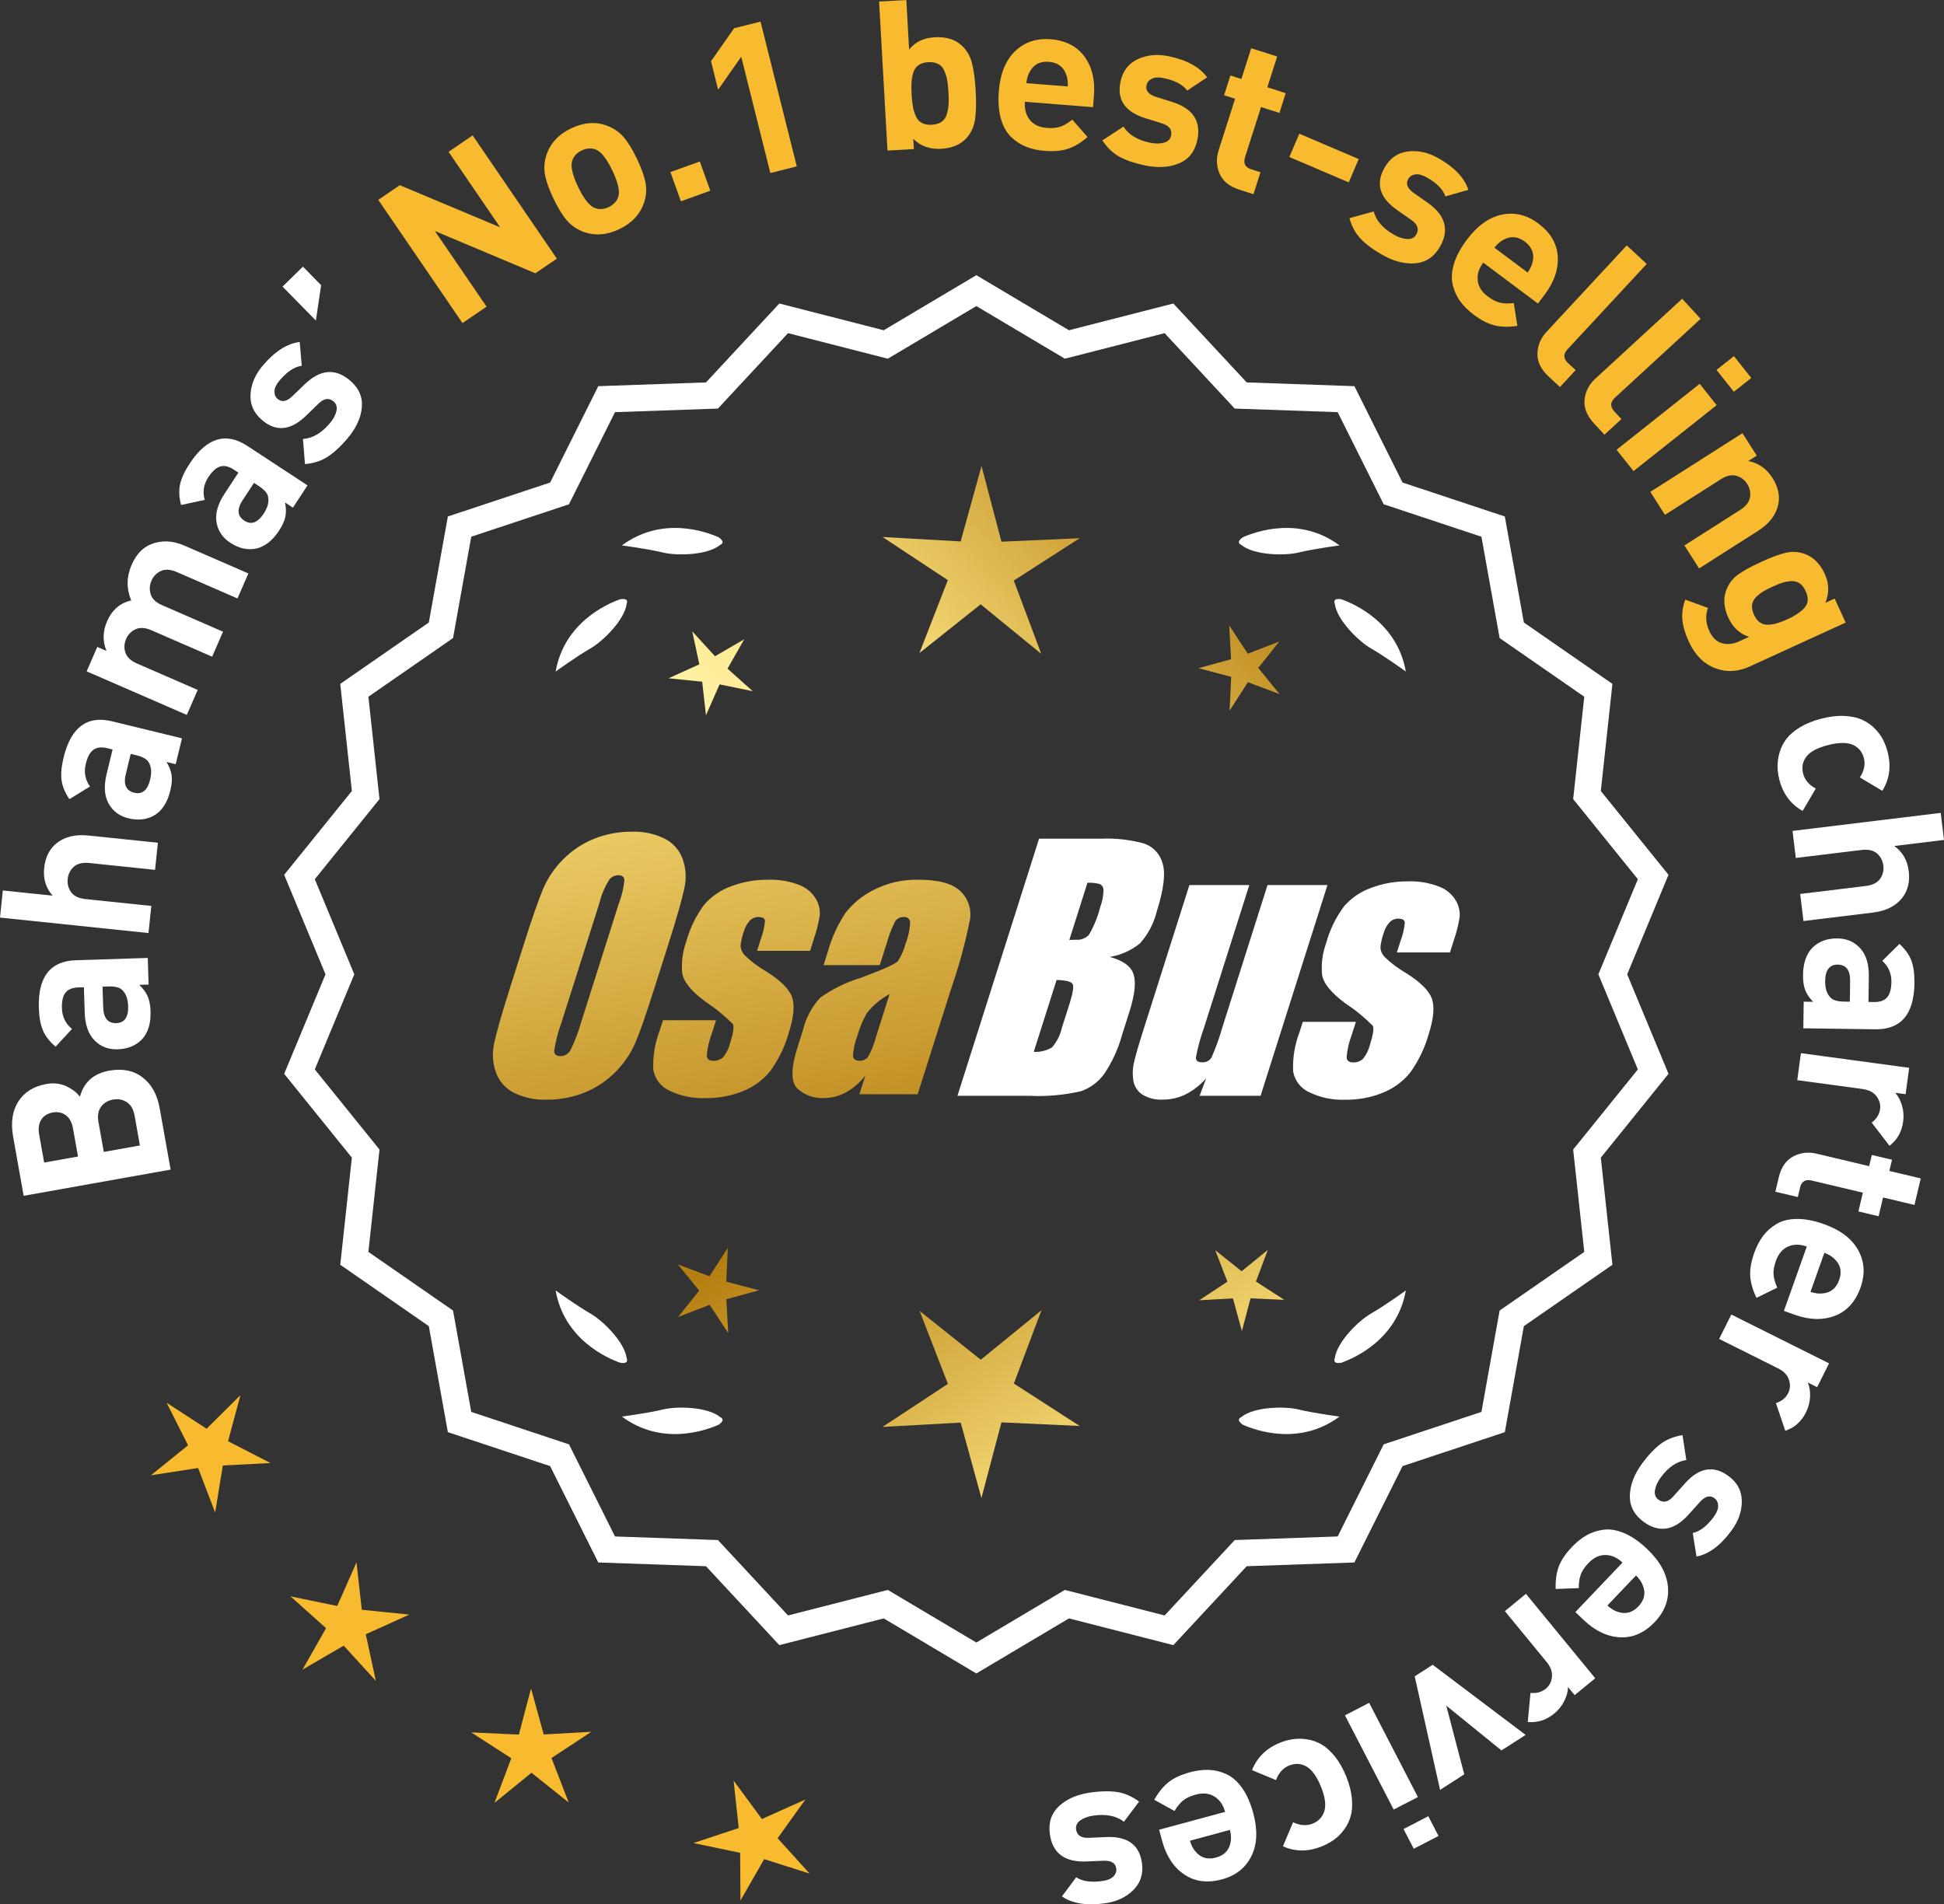
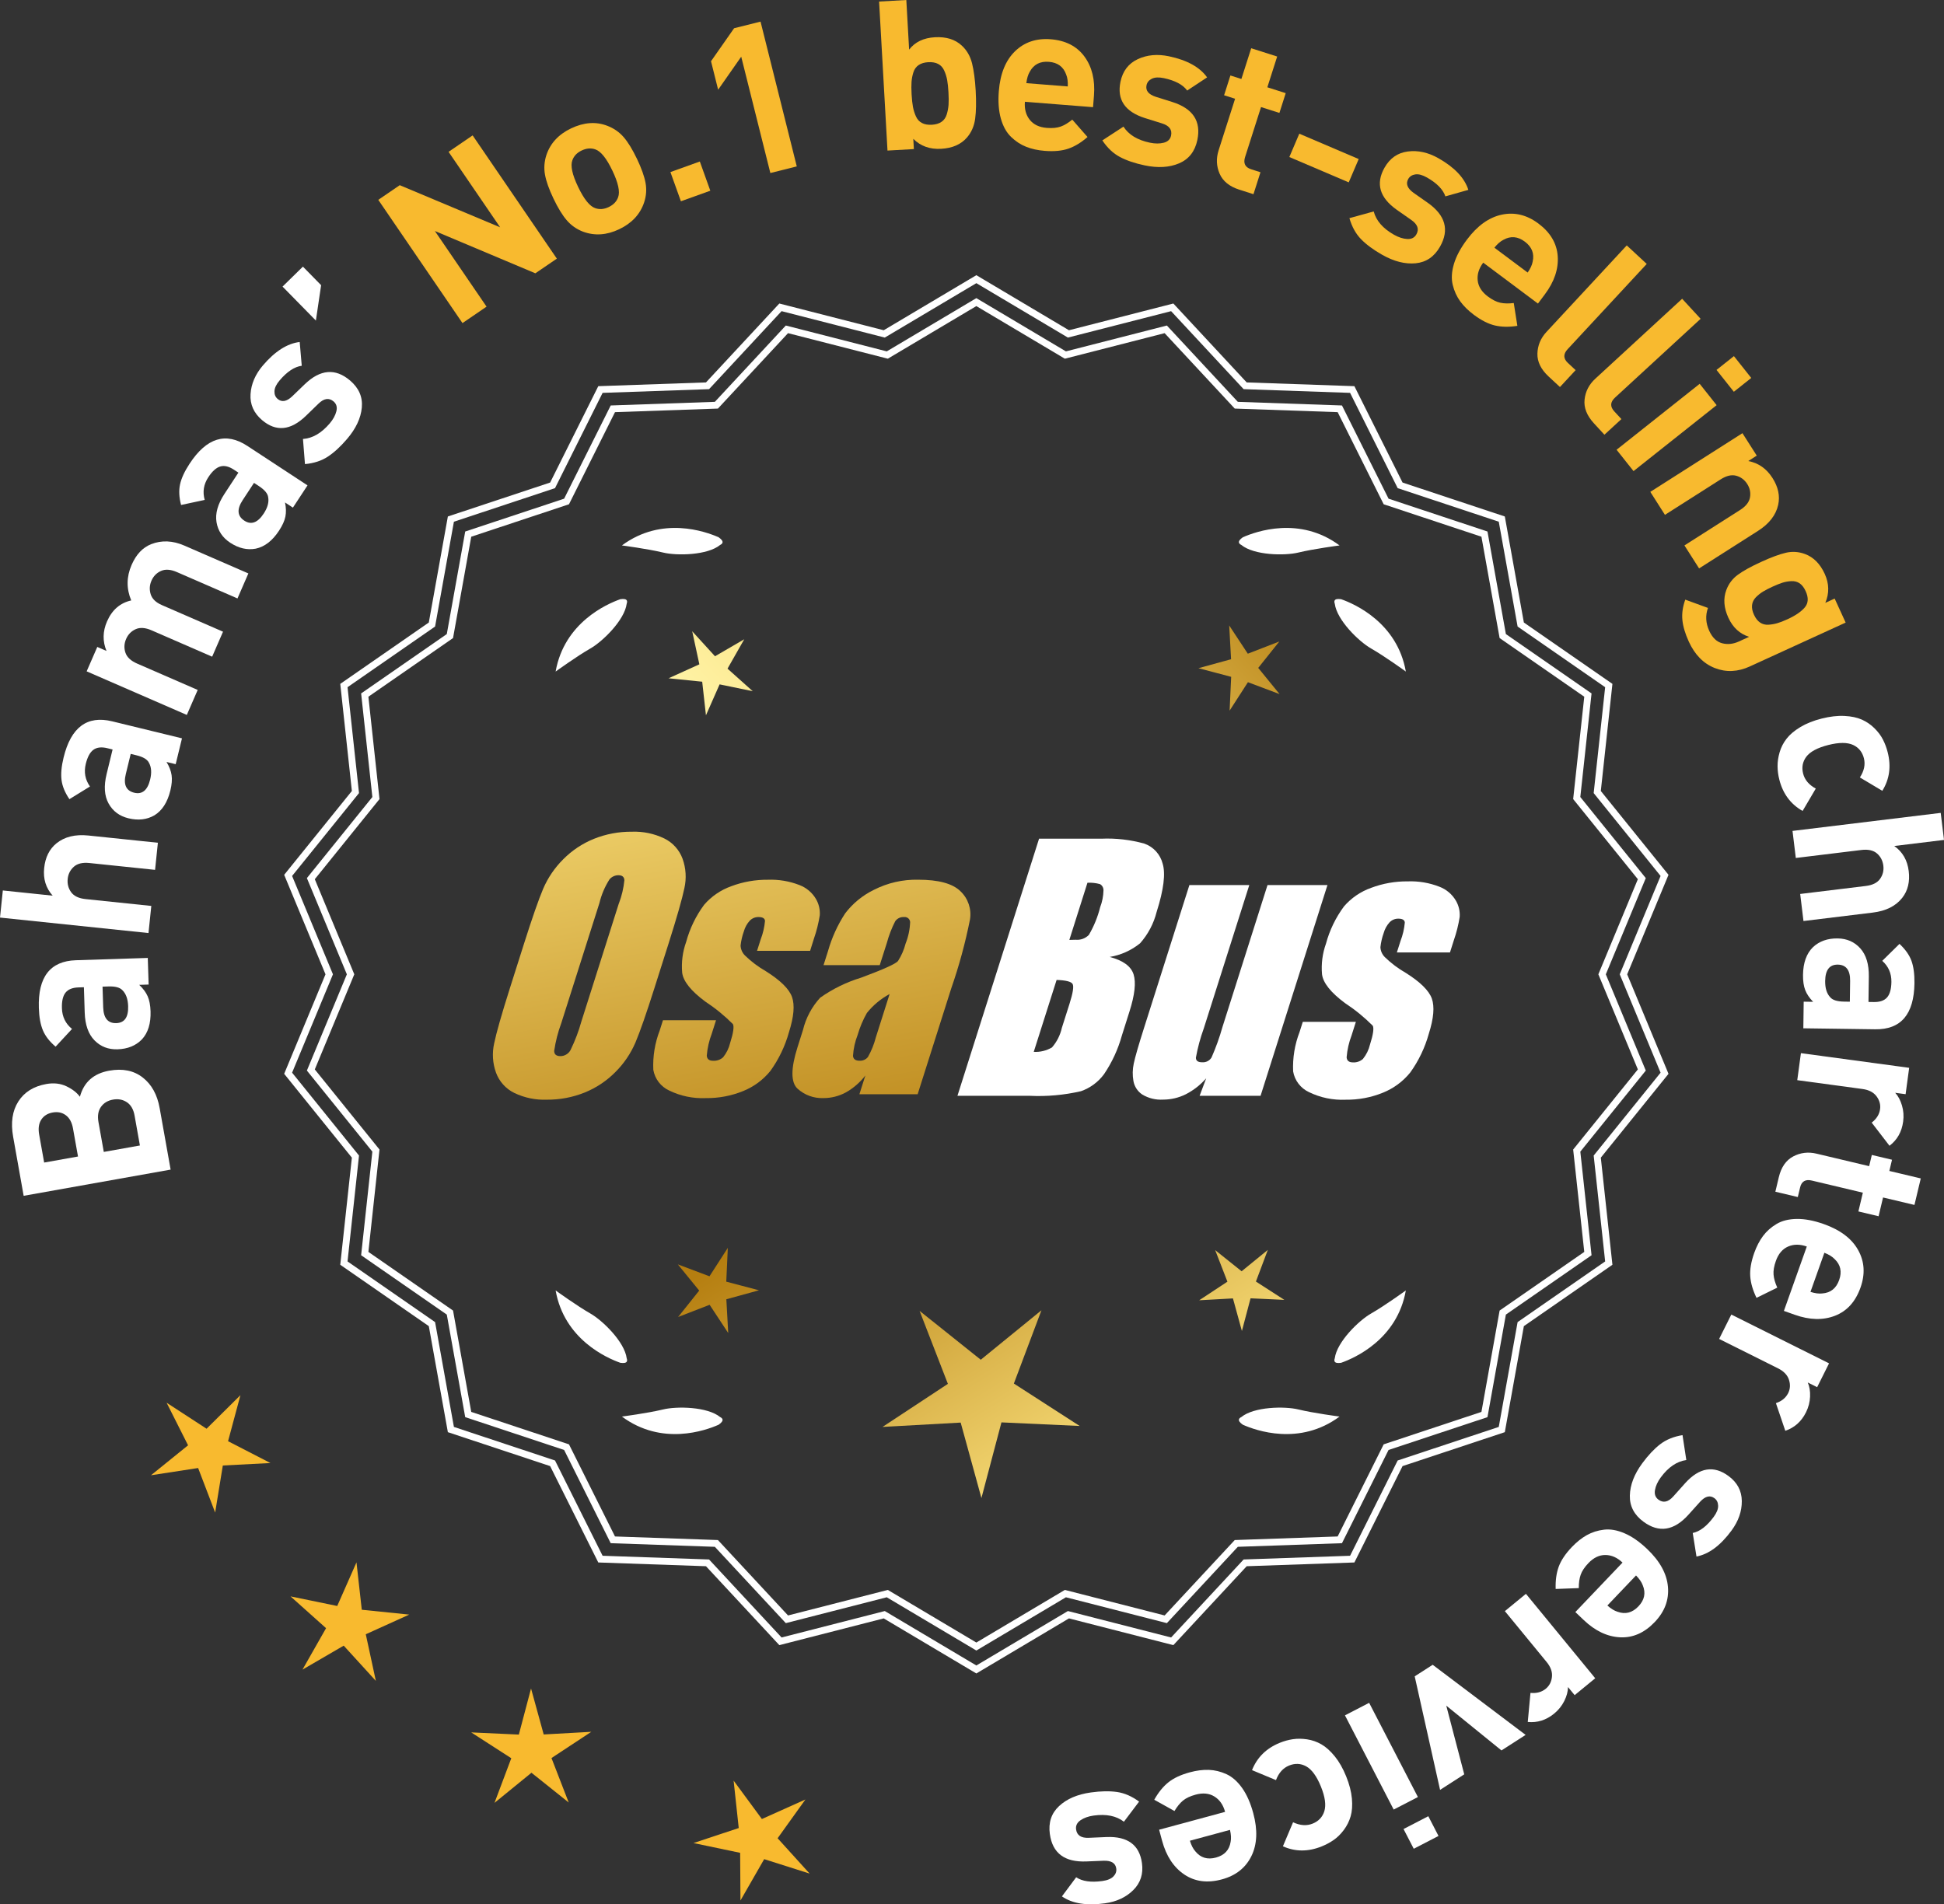
<svg xmlns="http://www.w3.org/2000/svg" xmlns:xlink="http://www.w3.org/1999/xlink" id="Layer_2" data-name="Layer 2" viewBox="0 0 176.162 172.596">
  <rect x="0" y="0" width="176.162" height="172.596" fill="#333333" stroke="none" />
  <defs>
    <style>
      .cls-1 {
        fill: url(#linear-gradient-8);
      }

      .cls-2 {
        fill: url(#linear-gradient-7);
      }

      .cls-3 {
        fill: url(#linear-gradient-5);
      }

      .cls-4 {
        fill: url(#linear-gradient-6);
      }

      .cls-5 {
        fill: url(#linear-gradient-9);
      }

      .cls-6 {
        fill: url(#linear-gradient-4);
      }

      .cls-7 {
        fill: url(#linear-gradient-3);
      }

      .cls-8 {
        fill: url(#linear-gradient-2);
      }

      .cls-9 {
        fill: url(#linear-gradient);
      }

      .cls-10 {
        fill: #f8ba2f;
      }

      .cls-11 {
        fill: #fff;
      }
    </style>
    <linearGradient id="linear-gradient" x1="114.827" y1="197.932" x2="63.402" y2="115.412" gradientUnits="userSpaceOnUse">
      <stop offset="0" stop-color="#f9df7b" />
      <stop offset=".279" stop-color="#b57e10" />
      <stop offset=".323" stop-color="#c89d38" />
      <stop offset=".417" stop-color="#efda86" />
      <stop offset=".46" stop-color="#fff3a6" />
      <stop offset=".642" stop-color="#f9df7b" />
      <stop offset="1" stop-color="#b57e10" />
    </linearGradient>
    <linearGradient id="linear-gradient-2" x1="128.075" y1="189.676" x2="76.649" y2="107.157" xlink:href="#linear-gradient" />
    <linearGradient id="linear-gradient-3" x1="149.602" y1="176.261" x2="98.176" y2="93.741" xlink:href="#linear-gradient" />
    <linearGradient id="linear-gradient-4" x1="49.39" y1="65.882" x2="81.082" y2="236.9" gradientUnits="userSpaceOnUse">
      <stop offset="0" stop-color="#f9df7b" />
      <stop offset=".279" stop-color="#b57e10" />
      <stop offset=".284" stop-color="#e5c25b" />
      <stop offset=".286" stop-color="#f9df7b" />
      <stop offset=".46" stop-color="#fff3a6" />
      <stop offset=".642" stop-color="#f9df7b" />
      <stop offset="1" stop-color="#b57e10" />
    </linearGradient>
    <linearGradient id="linear-gradient-5" x1="61.898" y1="63.564" x2="93.59" y2="234.582" xlink:href="#linear-gradient-4" />
    <linearGradient id="linear-gradient-6" x1="74.522" y1="61.224" x2="106.215" y2="232.243" xlink:href="#linear-gradient-4" />
    <linearGradient id="linear-gradient-7" x1="53.836" y1="115.283" x2="119.613" y2="54.29" xlink:href="#linear-gradient" />
    <linearGradient id="linear-gradient-8" x1="31.617" y1="91.321" x2="97.394" y2="30.328" xlink:href="#linear-gradient" />
    <linearGradient id="linear-gradient-9" x1="38.673" y1="98.93" x2="104.449" y2="37.937" xlink:href="#linear-gradient" />
  </defs>
  <g id="Layer_1-2" data-name="Layer 1">
    <g>
      <g>
        <polygon class="cls-10" points="21.788 126.45 18.719 129.492 15.097 127.135 17.042 130.994 13.682 133.71 17.953 133.053 19.497 137.089 20.192 132.824 24.508 132.601 20.666 130.623 21.788 126.45" />
        <polygon class="cls-10" points="32.784 145.899 32.304 141.605 30.559 145.558 26.326 144.687 29.547 147.569 27.411 151.325 31.146 149.153 34.059 152.346 33.147 148.121 37.083 146.338 32.784 145.899" />
        <polygon class="cls-10" points="49.269 157.202 48.122 153.035 47.017 157.213 42.7 157.015 46.332 159.357 44.81 163.402 48.16 160.672 51.536 163.369 49.974 159.34 53.583 156.962 49.269 157.202" />
        <polygon class="cls-10" points="70.466 166.609 72.984 163.097 69.041 164.866 66.479 161.386 66.943 165.683 62.842 167.044 67.071 167.93 67.099 172.252 69.249 168.503 73.367 169.812 70.466 166.609" />
      </g>
      <g>
-         <path class="cls-11" d="M88.474,151.311l-8.345-4.961-9.405,2.409-6.61-7.111-9.703-.338-4.338-8.685-9.214-3.058-1.716-9.556-7.98-5.53,1.046-9.652-6.098-7.554,3.723-8.967-3.723-8.967,6.098-7.554-1.046-9.652,7.98-5.53,1.716-9.556,9.214-3.058,4.338-8.685,9.703-.338,6.61-7.111,9.405,2.409,8.345-4.961,8.345,4.961,9.405-2.409,6.61,7.111,9.703.338,4.338,8.685,9.214,3.058,1.716,9.556,7.98,5.53-1.046,9.652,6.098,7.554-3.723,8.967,3.723,8.967-6.098,7.554,1.046,9.652-7.98,5.53-1.716,9.556-9.214,3.058-4.338,8.685-9.703.338-6.61,7.111-9.405-2.409-8.345,4.961ZM80.404,144.435l8.07,4.797,8.07-4.797,9.095,2.329,6.392-6.877,9.383-.327,4.195-8.399,8.91-2.957,1.659-9.241,7.716-5.348-1.011-9.334,5.897-7.305-3.6-8.671,3.6-8.671-5.897-7.305,1.011-9.334-7.716-5.348-1.659-9.241-8.91-2.957-4.195-8.399-9.383-.327-6.392-6.877-9.095,2.329-8.07-4.797-8.07,4.797-9.095-2.329-6.392,6.877-9.383.327-4.195,8.399-8.91,2.957-1.659,9.241-7.716,5.348,1.011,9.334-5.897,7.305,3.6,8.671-3.6,8.671,5.897,7.305-1.011,9.334,7.716,5.348,1.659,9.241,8.91,2.957,4.195,8.399,9.383.327,6.392,6.877,9.095-2.329Z" />
        <path class="cls-11" d="M88.475,151.673l-8.394-4.99-9.459,2.423-6.647-7.152-9.759-.34-4.363-8.735-9.268-3.076-1.726-9.61-8.025-5.562,1.052-9.708-6.134-7.598,3.745-9.018-3.745-9.018,6.134-7.598-1.052-9.708,8.025-5.562,1.726-9.61,9.268-3.076,4.363-8.735,9.759-.34,6.647-7.152,9.459,2.423,8.394-4.99,8.393,4.99,9.459-2.423,6.647,7.152,9.759.34,4.364,8.735,9.267,3.076,1.726,9.61,8.025,5.562-1.052,9.708,6.134,7.598-3.744,9.018,3.744,9.018-6.134,7.598,1.052,9.708-8.025,5.562-1.726,9.61-9.267,3.076-4.364,8.735-9.759.34-6.647,7.152-9.459-2.423-8.393,4.99ZM80.177,146.016l8.298,4.933,8.297-4.933,9.352,2.396,6.571-7.07,9.647-.336,4.313-8.636,9.161-3.041,1.706-9.501,7.934-5.499-1.04-9.596,6.063-7.511-3.701-8.915,3.701-8.915-6.063-7.511,1.04-9.597-7.934-5.499-1.706-9.501-9.161-3.041-4.313-8.636-9.647-.336-6.571-7.07-9.352,2.395-8.297-4.932-8.298,4.932-9.352-2.395-6.571,7.07-9.647.336-4.312,8.636-9.162,3.041-1.706,9.501-7.934,5.499,1.04,9.597-6.063,7.511,3.702,8.915-3.702,8.915,6.063,7.511-1.04,9.596,7.934,5.499,1.706,9.501,9.162,3.041,4.312,8.636,9.647.336,6.571,7.07,9.352-2.396ZM88.475,149.594l-8.118-4.826-9.148,2.344-6.43-6.917-9.438-.329-4.221-8.449-8.963-2.975-1.669-9.295-7.763-5.379,1.018-9.39-5.933-7.348,3.622-8.722-3.622-8.722,5.933-7.349-1.018-9.389,7.763-5.38,1.669-9.295,8.963-2.975,4.221-8.449,9.438-.329,6.43-6.917,9.148,2.343,8.118-4.826,8.117,4.826,9.148-2.343,6.43,6.917,9.438.329,4.221,8.449,8.964,2.975,1.668,9.295,7.763,5.38-1.018,9.389,5.933,7.349-3.622,8.722,3.622,8.722-5.933,7.348,1.018,9.39-7.763,5.379-1.668,9.295-8.964,2.975-4.221,8.449-9.438.329-6.43,6.917-9.148-2.343-8.117,4.826ZM80.452,144.102l8.022,4.769,8.021-4.769,9.041,2.315,6.354-6.835,9.327-.325,4.17-8.349,8.858-2.94,1.648-9.186,7.671-5.316-1.006-9.278,5.862-7.261-3.579-8.62,3.579-8.62-5.862-7.262,1.006-9.278-7.671-5.316-1.648-9.186-8.858-2.94-4.17-8.349-9.327-.325-6.354-6.835-9.041,2.315-8.021-4.769-8.022,4.769-9.041-2.315-6.354,6.835-9.327.325-4.17,8.349-8.857,2.94-1.649,9.186-7.671,5.316,1.006,9.278-5.862,7.262,3.579,8.62-3.579,8.62,5.862,7.261-1.006,9.278,7.671,5.316,1.649,9.186,8.857,2.94,4.17,8.349,9.327.325,6.354,6.835,9.041-2.315Z" />
      </g>
      <g>
        <polygon class="cls-9" points="65.813 116.162 65.953 113.101 64.292 115.676 61.424 114.597 63.36 116.972 61.448 119.366 64.305 118.259 65.99 120.817 65.82 117.758 68.775 116.945 65.813 116.162" />
        <polygon class="cls-8" points="94.374 118.757 88.875 123.239 83.332 118.811 85.896 125.426 79.972 129.329 87.055 128.935 88.936 135.775 90.75 128.917 97.837 129.242 91.875 125.397 94.374 118.757" />
        <polygon class="cls-7" points="113.809 116.152 114.888 113.284 112.513 115.22 110.119 113.307 111.226 116.164 108.668 117.85 111.727 117.68 112.539 120.634 113.323 117.672 116.384 117.812 113.809 116.152" />
      </g>
      <g>
        <path class="cls-11" d="M112.482,128.436c-.114.057-.184.124-.207.201-.001.001-.002.002-.003.003.001 0.0.001 0.0.002.001-.036.131.066.291.35.488,1.179.524,5.149,1.947,8.764-.74,0,0-2.348-.308-3.726-.643-1.249-.304-4.027-.256-5.179.691Z" />
        <path class="cls-11" d="M120.942,123.398c0.0.001-0.0.003,0,.004.001-0.0.001-0.0.002-.001.063.12.248.166.589.115,1.217-.428,5.08-2.121,5.862-6.557,0,0-1.918,1.389-3.15,2.091-1.117.637-3.103,2.579-3.29,4.059-.043.12-.049.217-.013.288Z" />
      </g>
      <g>
        <path class="cls-11" d="M65.263,128.436c.114.057.184.124.207.201.001.001.002.002.003.003-.001 0-.001 0-.002.001.036.131-.066.291-.35.488-1.179.524-5.149,1.947-8.764-.74,0,0,2.348-.308,3.726-.643,1.249-.304,4.027-.256,5.179.691Z" />
        <path class="cls-11" d="M56.803,123.398c-0.0.001 0.0.003,0,.004-.001-0-.001-0-.002-.001-.063.12-.248.166-.589.115-1.217-.428-5.08-2.121-5.862-6.557,0,0,1.918,1.389,3.15,2.091,1.117.637,3.103,2.579,3.29,4.059.043.12.049.217.013.288Z" />
      </g>
      <g>
        <path class="cls-11" d="M65.263,49.389c.114-.057.184-.124.207-.201.001-.001.002-.002.003-.003-.001-0-.001-0-.002-.001.036-.131-.066-.291-.35-.488-1.179-.524-5.149-1.947-8.764.74,0,0,2.348.308,3.726.643,1.249.304,4.027.256,5.179-.691Z" />
        <path class="cls-11" d="M56.803,54.427c-0-.001 0-.003,0-.004-.001 0-.001 0-.002.001-.063-.12-.248-.166-.589-.115-1.217.428-5.08,2.121-5.862,6.557,0,0,1.918-1.389,3.15-2.091,1.117-.637,3.103-2.579,3.29-4.059.043-.12.049-.217.013-.288Z" />
      </g>
      <g>
        <path class="cls-11" d="M112.482,49.389c-.114-.057-.184-.124-.207-.201-.001-.001-.002-.002-.003-.003.001-0.0.001-0.0.002-.001-.036-.131.066-.291.35-.488,1.179-.524,5.149-1.947,8.764.74,0,0-2.348.308-3.726.643-1.249.304-4.027.256-5.179-.691Z" />
        <path class="cls-11" d="M120.942,54.427c0-.001-0-.003,0-.004.001 0.0.001 0.0.002.001.063-.12.248-.166.589-.115,1.217.428,5.08,2.121,5.862,6.557,0,0-1.918-1.389-3.15-2.091-1.117-.637-3.103-2.579-3.29-4.059-.043-.12-.049-.217-.013-.288Z" />
      </g>
      <g id="Group_4" data-name="Group 4">
        <g id="Group_1" data-name="Group 1">
          <path id="Path_1" data-name="Path 1" class="cls-6" d="M59.315,89.519c-.743,2.341-1.321,3.999-1.734,4.975-.429.998-1.045,1.904-1.814,2.67-.793.803-1.741,1.435-2.787,1.858-1.09.438-2.256.658-3.431.648-1.017.039-2.027-.171-2.945-.611-.769-.376-1.363-1.035-1.657-1.839-.308-.854-.365-1.778-.165-2.663.198-.958.677-2.638,1.438-5.039l1.265-3.987c.743-2.341,1.321-3.999,1.734-4.975.429-.998,1.045-1.904,1.814-2.67.793-.803,1.741-1.435,2.787-1.858,1.091-.437,2.256-.656,3.431-.646,1.017-.039,2.027.171,2.945.611.768.377,1.362,1.036,1.657,1.84.308.854.365,1.778.165,2.663-.198.958-.677,2.637-1.438,5.037l-1.266,3.986ZM56.09,81.861c.255-.669.42-1.369.49-2.082-.014-.303-.197-.454-.548-.454-.305.003-.593.136-.794.366-.426.665-.737,1.397-.922,2.166l-3.456,10.883c-.3.811-.515,1.65-.64,2.506,0,.319.194.476.565.476.383-.001.734-.212.915-.548.408-.836.739-1.708.988-2.604l3.398-10.71.003.003Z" />
          <path id="Path_2" data-name="Path 2" class="cls-3" d="M73.413,86.177h-4.81l.329-1.035c.208-.538.339-1.102.391-1.676-.018-.234-.216-.351-.592-.351-.295-.003-.578.115-.785.325-.254.277-.438.611-.538.973-.15.416-.25.849-.298,1.289.015.339.158.661.399.9.569.552,1.206,1.031,1.894,1.425,1.317.827,2.106,1.604,2.367,2.33.259.728.172,1.789-.271,3.182-.35,1.263-.919,2.454-1.683,3.518-.654.81-1.504,1.439-2.469,1.829-1.077.439-2.23.656-3.393.64-1.148.051-2.29-.186-3.322-.691-.755-.353-1.289-1.052-1.43-1.873-.055-1.217.143-2.433.582-3.57l.293-.922h4.808l-.384,1.21c-.246.642-.398,1.316-.454,2.001.022.307.216.461.574.461.33.02.655-.092.903-.311.308-.381.527-.826.64-1.302.289-.911.373-1.482.251-1.712-.764-.766-1.605-1.451-2.509-2.045-1.291-.958-1.987-1.829-2.088-2.612-.083-.943.039-1.893.359-2.784.329-1.218.883-2.363,1.634-3.376.659-.761,1.503-1.338,2.45-1.676,1.062-.401,2.19-.6,3.325-.589.978-.037,1.953.127,2.864.483.631.24,1.16.689,1.498,1.273.258.444.376.955.34,1.467-.114.719-.291,1.427-.53,2.114l-.348,1.111v-.008Z" />
          <path id="Path_3" data-name="Path 3" class="cls-4" d="M79.723,87.476h-5.095l.406-1.28c.343-1.213.869-2.366,1.559-3.42.686-.899,1.573-1.626,2.59-2.122,1.245-.636,2.629-.953,4.027-.922,1.836,0,3.11.347,3.822,1.042.696.657,1.021,1.616.867,2.561-.422,2.122-.99,4.212-1.701,6.255l-3.043,9.588h-5.279l.542-1.701c-.481.626-1.083,1.149-1.771,1.536-.626.339-1.326.515-2.038.512-.862.033-1.703-.275-2.341-.856-.611-.57-.611-1.82,0-3.75l.498-1.571c.264-1.09.8-2.096,1.558-2.923,1.131-.798,2.383-1.411,3.707-1.814,2.019-.75,3.134-1.252,3.343-1.508.313-.488.546-1.023.691-1.584.247-.621.386-1.28.41-1.948-.017-.269-.248-.473-.517-.457-.011.001-.021.002-.032.003-.317-.024-.622.121-.805.381-.322.631-.577,1.295-.761,1.979l-.638,1.997ZM80.614,90.095c-.793.427-1.493,1.009-2.056,1.712-.356.627-.637,1.293-.838,1.986-.24.612-.383,1.257-.424,1.913.033.285.223.432.582.432.297.022.586-.104.772-.337.316-.559.557-1.156.717-1.778l1.247-3.928Z" />
        </g>
        <g id="Group_3" data-name="Group 3">
          <path id="Path_7" data-name="Path 7" class="cls-11" d="M94.151,76.015h5.641c1.319-.059,2.639.092,3.91.446.817.29,1.437.967,1.654,1.807.278.907.098,2.367-.542,4.379-.264,1.057-.78,2.035-1.503,2.849-.794.644-1.742,1.07-2.751,1.236,1.207.319,1.928.841,2.162,1.576s.11,1.862-.373,3.376l-.684,2.162c-.345,1.246-.89,2.429-1.613,3.501-.526.72-1.258,1.262-2.1,1.554-1.523.352-3.088.492-4.649.417h-6.541l7.396-23.304h-.007ZM95.749,88.813l-2.073,6.522c.579.032,1.154-.108,1.654-.402.44-.507.747-1.115.893-1.771l.691-2.173c.318-.999.411-1.603.278-1.814-.132-.212-.611-.329-1.445-.359l.003-.004ZM98.544,80.005l-1.642,5.183c.245-.011.435-.014.57-.014.446.042.887-.119,1.2-.44.459-.785.804-1.631,1.024-2.513.188-.49.289-1.008.3-1.532.004-.229-.116-.442-.314-.556-.368-.102-.75-.144-1.131-.126l-.007-.002Z" />
          <path id="Path_8" data-name="Path 8" class="cls-11" d="M120.291,80.219l-6.061,19.1h-5.523l.596-1.588c-.519.596-1.147,1.088-1.851,1.449-.638.318-1.342.484-2.056.483-.66.041-1.318-.12-1.885-.461-.422-.281-.712-.723-.801-1.222-.094-.527-.084-1.068.03-1.591.114-.552.428-1.65.951-3.288l4.09-12.884h5.428l-4.126,12.997c-.313.861-.551,1.747-.713,2.648,0,.278.183.417.56.417.344.031.676-.137.856-.432.396-.901.729-1.829.995-2.776l4.079-12.854h5.428l.003.003Z" />
          <path id="Path_9" data-name="Path 9" class="cls-11" d="M131.392,86.324h-4.81l.329-1.035c.208-.538.339-1.102.391-1.676-.018-.234-.216-.351-.592-.351-.295-.003-.578.115-.784.325-.254.277-.438.611-.538.973-.15.416-.249.848-.297,1.287.015.339.158.661.399.9.569.553,1.205,1.032,1.893,1.426,1.317.827,2.106,1.604,2.367,2.33.259.728.172,1.789-.271,3.182-.35,1.263-.919,2.454-1.683,3.518-.654.809-1.504,1.439-2.469,1.829-1.077.439-2.23.656-3.393.64-1.148.051-2.29-.186-3.322-.691-.755-.353-1.289-1.052-1.43-1.873-.055-1.217.143-2.433.582-3.57l.293-.922h4.81l-.384,1.211c-.246.642-.398,1.316-.454,2.001.022.307.216.461.574.461.33.02.655-.092.903-.311.308-.381.527-.826.64-1.302.289-.911.373-1.482.251-1.712-.764-.766-1.605-1.451-2.509-2.045-1.291-.958-1.987-1.829-2.088-2.612-.083-.943.039-1.893.359-2.784.329-1.218.883-2.363,1.634-3.376.659-.761,1.503-1.338,2.45-1.676,1.062-.401,2.19-.6,3.325-.589.978-.037,1.953.127,2.864.483.632.239,1.163.689,1.503,1.273.258.444.376.955.34,1.467-.114.719-.291,1.427-.53,2.114l-.351,1.108-.004-.005Z" />
        </g>
      </g>
      <g>
        <path class="cls-11" d="M9.907,97.039c1.211-.216,2.219-.009,3.025.619.806.628,1.319,1.553,1.536,2.775l.994,5.574-13.318,2.375-.953-5.35c-.229-1.284-.072-2.352.471-3.201.544-.85,1.389-1.376,2.536-1.582.674-.12,1.28-.051,1.822.206.54.258.948.574,1.222.95.355-1.325,1.243-2.113,2.665-2.367ZM5.967,101.081c-.334-.25-.73-.333-1.192-.251-.462.083-.806.298-1.033.647-.228.35-.291.798-.194,1.347l.454,2.543,3.067-.547-.454-2.544c-.097-.548-.313-.947-.647-1.196ZM11.499,99.901c-.366-.244-.785-.323-1.258-.239-.475.084-.838.304-1.09.657-.252.354-.328.811-.229,1.373l.484,2.712,3.272-.584-.483-2.712c-.1-.562-.333-.964-.697-1.208Z" />
        <path class="cls-11" d="M13.391,86.822l.078,2.412-.855.027c.353.331.607.674.765,1.031.158.356.245.812.264,1.37.034,1.101-.229,1.953-.794,2.554-.552.562-1.284.858-2.196.887-.835.027-1.53-.242-2.087-.808-.557-.565-.854-1.405-.89-2.519l-.073-2.298-.493.016c-.544.017-.936.176-1.173.475-.237.299-.347.771-.325,1.417.024.772.33,1.396.914,1.872l-1.487,1.606c-.548-.464-.931-.956-1.149-1.475-.22-.519-.343-1.196-.37-2.032-.09-2.811,1.03-4.253,3.36-4.327l6.513-.208ZM9.823,89.407l-.531.017.06,1.88c.031.975.428,1.45,1.187,1.426.747-.024,1.104-.536,1.073-1.537-.021-.646-.194-1.128-.521-1.447-.224-.246-.646-.359-1.267-.34Z" />
        <path class="cls-11" d="M14.307,76.382l-.255,2.457-5.953-.62c-.617-.064-1.087.049-1.411.34-.323.291-.508.657-.554,1.098-.047.454.058.856.313,1.208.257.352.693.56,1.311.624l5.953.62-.255,2.457-13.456-1.402.256-2.457,4.517.471c-.615-.688-.874-1.524-.77-2.507.101-.97.471-1.714,1.11-2.234.738-.598,1.704-.834,2.901-.71l6.292.655Z" />
        <path class="cls-11" d="M16.491,66.918l-.571,2.344-.831-.202c.252.413.405.812.461,1.198.057.385.019.849-.113,1.39-.261,1.071-.743,1.82-1.446,2.249-.684.395-1.468.483-2.354.268-.812-.198-1.41-.644-1.795-1.337-.385-.693-.446-1.581-.183-2.665l.544-2.234-.479-.117c-.53-.129-.949-.081-1.259.144s-.539.651-.692,1.278c-.183.751-.056,1.434.381,2.049l-1.864,1.149c-.403-.594-.641-1.169-.713-1.729-.072-.559-.011-1.244.188-2.056.666-2.732,2.132-3.823,4.396-3.271l6.332,1.543ZM12.362,68.455l-.517-.126-.445,1.828c-.231.948.023,1.511.761,1.691.728.177,1.208-.221,1.445-1.193.152-.627.113-1.138-.115-1.534-.149-.297-.525-.52-1.129-.666Z" />
        <path class="cls-11" d="M22.506,51.974l-.986,2.265-5.488-2.388c-.568-.248-1.052-.281-1.447-.102-.396.18-.683.473-.859.88-.178.407-.2.817-.07,1.233.13.416.468.743,1.014.98l5.54,2.411-.985,2.265-5.488-2.388c-.568-.248-1.052-.281-1.447-.102-.396.18-.683.474-.86.88-.182.418-.203.834-.064,1.246.139.413.491.743,1.061.99l5.488,2.388-.986,2.265-9.077-3.95.964-2.212.836.363c-.364-.876-.349-1.768.045-2.674.455-1.045,1.188-1.68,2.195-1.904-.446-1.065-.437-2.138.033-3.218.415-.952,1.005-1.579,1.772-1.881.95-.374,1.953-.331,3.01.129l5.803,2.524Z" />
        <path class="cls-11" d="M27.866,43.992l-1.323,2.017-.715-.469c.098.474.109.901.033,1.283-.077.382-.268.806-.574,1.272-.603.921-1.31,1.466-2.116,1.633-.775.144-1.544-.036-2.307-.536-.699-.459-1.114-1.079-1.244-1.861-.131-.782.109-1.64.722-2.572l1.26-1.922-.413-.271c-.455-.298-.866-.394-1.231-.286-.367.108-.728.432-1.081.972-.425.646-.534,1.332-.328,2.058l-2.141.458c-.182-.694-.213-1.316-.093-1.867.119-.551.406-1.176.866-1.875,1.542-2.352,3.287-2.888,5.235-1.609l5.45,3.575ZM23.461,44.056l-.444-.291-1.032,1.573c-.535.816-.484,1.432.151,1.849.624.41,1.211.196,1.761-.64.354-.54.488-1.035.404-1.484-.04-.33-.321-.665-.84-1.006Z" />
        <path class="cls-11" d="M31.723,34.487c.8.683,1.154,1.501,1.064,2.456-.09.956-.533,1.9-1.331,2.835-.592.693-1.173,1.23-1.745,1.607-.572.378-1.265.604-2.075.678l-.181-2.277c.866-.06,1.673-.529,2.421-1.406.312-.366.515-.735.606-1.106.091-.371.008-.667-.253-.889-.414-.354-.872-.286-1.372.204l-1.151,1.116c-1.377,1.323-2.697,1.445-3.96.369-.752-.641-1.099-1.424-1.042-2.35.057-.925.431-1.793,1.12-2.603,1.094-1.282,2.205-1.99,3.335-2.125l.186,2.155c-.659.088-1.325.528-1.998,1.318-.305.357-.462.684-.475.981-.013.298.083.532.285.705.376.32.814.245,1.316-.226l1.127-1.087c1.417-1.371,2.792-1.489,4.122-.355Z" />
        <path class="cls-11" d="M29.099,25.848l-.474,3.206-3.021-3.079,1.846-1.809,1.649,1.682Z" />
        <path class="cls-10" d="M50.459,23.442l-1.946,1.329-9.106-3.834,4.684,6.856-2.182,1.49-7.63-11.17,1.945-1.329,9.097,3.818-4.673-6.841,2.181-1.489,7.631,11.17Z" />
        <path class="cls-10" d="M57.717,14.386c.408.857.669,1.585.781,2.186.109.6.066,1.192-.13,1.778-.359,1.07-1.111,1.878-2.253,2.424-1.132.541-2.228.615-3.284.222-.586-.226-1.077-.57-1.473-1.033-.398-.463-.799-1.118-1.202-1.963-.405-.846-.66-1.566-.769-2.16s-.067-1.189.126-1.787c.358-1.07,1.104-1.875,2.234-2.416,1.165-.557,2.267-.634,3.302-.23.585.226,1.075.568,1.469,1.025.395.458.793,1.109,1.198,1.955ZM55.487,15.451c-.529-1.108-1.045-1.747-1.546-1.914-.389-.137-.8-.103-1.234.105-.423.202-.703.498-.841.886-.185.496-.011,1.298.519,2.406.535,1.12,1.053,1.764,1.555,1.932.389.137.794.104,1.218-.098.434-.208.719-.505.856-.894.184-.496.01-1.303-.526-2.423Z" />
        <path class="cls-10" d="M64.367,17.285l-2.664.957-.951-2.646,2.665-.958.95,2.647Z" />
-         <path class="cls-10" d="M72.204,15.082l-2.396.6-2.64-10.543-2.091,2.992-.646-2.581,2.092-2.991,2.396-.6,3.284,13.123Z" />
+         <path class="cls-10" d="M72.204,15.082l-2.396.6-2.64-10.543-2.091,2.992-.646-2.581,2.092-2.991,2.396-.6,3.284,13.123" />
        <path class="cls-10" d="M88.416,8.229c.056,1.025.041,1.87-.049,2.534-.09.665-.337,1.231-.741,1.698-.537.626-1.315.968-2.34,1.026s-1.867-.244-2.525-.904l.052.929-2.39.135-.761-13.507,2.467-.139.254,4.496c.532-.689,1.309-1.063,2.334-1.121,1.024-.057,1.838.195,2.439.757.455.419.764.954.929,1.604.162.651.273,1.482.331,2.493ZM85.956,9.5c.021-.299.02-.677-.008-1.132-.025-.456-.065-.831-.119-1.125-.056-.295-.145-.579-.268-.851-.123-.272-.305-.471-.547-.597s-.54-.179-.894-.159c-.354.02-.645.106-.87.258-.228.153-.386.371-.478.655-.092.285-.148.577-.17.876-.021.299-.02.676.006,1.132.026.455.067.831.121,1.125.055.295.144.582.268.86.123.278.306.48.549.606.241.126.538.179.893.159s.645-.106.87-.258c.227-.152.386-.374.478-.665.091-.291.146-.585.169-.885Z" />
        <path class="cls-10" d="M99.049,9.713l-6.175-.489c-.052.657.096,1.202.443,1.636.347.434.86.678,1.543.732.505.04.924 0,1.257-.12.334-.119.684-.33,1.051-.631l1.381,1.577c-.573.501-1.15.853-1.732,1.054s-1.295.269-2.141.202c-.632-.05-1.196-.174-1.695-.373s-.955-.498-1.367-.899c-.414-.401-.72-.953-.918-1.654-.198-.702-.26-1.533-.184-2.493.126-1.578.615-2.781,1.467-3.609.854-.828,1.932-1.19,3.231-1.088,1.352.107,2.371.629,3.06,1.567.688.938.975,2.12.862,3.546l-.083,1.042ZM96.759,7.835c.021-.43-.026-.79-.144-1.079-.249-.706-.771-1.09-1.567-1.153-.795-.063-1.371.234-1.729.892-.16.267-.265.614-.312,1.042l3.751.297Z" />
        <path class="cls-10" d="M108.501,12.693c-.217,1.029-.767,1.731-1.647,2.109-.882.377-1.925.439-3.126.187-.894-.188-1.643-.442-2.247-.764-.606-.322-1.135-.821-1.588-1.5l1.914-1.248c.466.732,1.264,1.218,2.392,1.455.472.099.892.1,1.262.003.369-.097.589-.312.659-.647.113-.533-.165-.902-.834-1.107l-1.53-.478c-1.82-.577-2.559-1.677-2.218-3.301.204-.967.725-1.646,1.565-2.04.84-.393,1.78-.479,2.821-.261,1.647.347,2.802.985,3.462,1.913l-1.805,1.193c-.393-.535-1.097-.91-2.113-1.124-.459-.097-.821-.079-1.088.052-.268.132-.429.328-.483.588-.103.483.175.833.828,1.048l1.494.47c1.881.59,2.642,1.741,2.282,3.451Z" />
        <path class="cls-10" d="M113.587,17.6l-1.284-.41c-.895-.285-1.487-.767-1.783-1.446-.295-.679-.325-1.387-.09-2.123l1.491-4.67-.995-.318.571-1.792.996.318.89-2.787,2.353.751-.891,2.788,1.665.532-.571,1.792-1.666-.531-1.444,4.525c-.181.567.001.937.544,1.11l.85.272-.635,1.991Z" />
        <path class="cls-10" d="M122.22,16.529l-5.382-2.297.902-2.114,5.383,2.297-.903,2.114Z" />
        <path class="cls-10" d="M130.495,22.351c-.519.915-1.254,1.418-2.209,1.511-.955.092-1.968-.165-3.036-.77-.793-.45-1.43-.919-1.91-1.409-.479-.49-.831-1.126-1.058-1.91l2.201-.609c.223.84.836,1.544,1.839,2.112.42.237.819.366,1.2.386.384.02.658-.12.826-.417.27-.474.115-.91-.459-1.309l-1.313-.919c-1.56-1.102-1.932-2.375-1.113-3.818.486-.86,1.189-1.35,2.109-1.469s1.842.083,2.769.607c1.465.83,2.372,1.788,2.719,2.872l-2.082.59c-.212-.629-.769-1.2-1.673-1.712-.407-.231-.759-.324-1.053-.28-.294.045-.507.183-.639.414-.243.43-.085.846.472,1.25l1.281.899c1.614,1.133,1.991,2.46,1.129,3.981Z" />
        <path class="cls-10" d="M139.367,27.514l-4.96-3.709c-.395.527-.561,1.067-.5,1.619.062.552.367,1.033.914,1.443.406.303.782.494,1.129.57.345.077.754.086,1.225.027l.326,2.07c-.753.118-1.428.106-2.028-.033-.599-.14-1.238-.464-1.918-.972-.507-.379-.919-.786-1.234-1.22-.315-.434-.542-.931-.677-1.49-.136-.56-.1-1.189.107-1.889s.599-1.435,1.176-2.206c.947-1.268,2.003-2.024,3.168-2.27,1.162-.245,2.268.023,3.312.805,1.085.812,1.669,1.797,1.751,2.958.081,1.16-.307,2.313-1.164,3.459l-.626.837ZM138.433,24.703c.247-.353.399-.682.455-.989.165-.729-.07-1.333-.71-1.812-.639-.478-1.286-.534-1.938-.168-.278.14-.553.378-.82.715l3.013,2.253Z" />
        <path class="cls-10" d="M141.361,35.079l-1.03-.957c-.696-.646-1.034-1.339-1.013-2.079.022-.741.296-1.394.821-1.96l7.275-7.841,1.811,1.68-7.171,7.73c-.406.437-.395.853.032,1.249l.695.646-1.421,1.532Z" />
        <path class="cls-10" d="M145.39,39.401l-.952-1.035c-.644-.699-.926-1.417-.846-2.153.079-.736.403-1.366.973-1.89l7.869-7.245,1.674,1.817-7.758,7.142c-.439.403-.461.819-.065,1.248l.644.699-1.538,1.416Z" />
        <path class="cls-10" d="M148.027,42.698l-1.535-1.935,7.531-5.976,1.535,1.935-7.531,5.976ZM157.118,35.508l-1.57-1.979,1.577-1.252,1.57,1.979-1.577,1.252Z" />
        <path class="cls-10" d="M153.969,51.518l-1.328-2.083,5.049-3.216c.522-.334.82-.715.893-1.144.072-.429-.011-.831-.249-1.204-.245-.385-.577-.635-.996-.751-.421-.116-.892-.007-1.414.327l-5.049,3.216-1.326-2.083,8.348-5.319,1.298,2.035-.77.49c.924.177,1.654.688,2.192,1.532.524.822.696,1.636.519,2.44-.206.927-.815,1.714-1.831,2.36l-5.335,3.399Z" />
        <path class="cls-10" d="M158.577,60.399c-1.093.501-2.153.551-3.18.15-1.026-.401-1.813-1.201-2.362-2.398-.326-.714-.52-1.364-.579-1.95s.027-1.204.26-1.853l2.057.751c-.244.683-.206,1.376.116,2.078.284.622.676.997,1.173,1.125s1.004.073,1.521-.165l.917-.419c-.848-.268-1.473-.845-1.879-1.731-.411-.898-.474-1.733-.187-2.506.212-.57.561-1.033,1.048-1.388.484-.355,1.188-.743,2.109-1.165.921-.422,1.672-.699,2.252-.832.579-.133,1.155-.094,1.726.119.772.287,1.366.886,1.784,1.795.405.887.423,1.763.054,2.629l.847-.388.996,2.177-8.673,3.97ZM161.972,56.128c.726-.332,1.252-.691,1.577-1.077.324-.385.351-.878.075-1.477-.147-.322-.328-.557-.541-.703-.214-.146-.463-.212-.75-.199-.285.012-.558.06-.812.142s-.555.202-.9.36c-.345.158-.633.307-.861.447-.229.139-.443.311-.644.513-.199.203-.315.437-.346.702-.032.266.024.56.174.882.147.322.331.559.553.708.223.149.475.214.759.196.283-.019.555-.066.812-.142s.56-.193.904-.352Z" />
        <path class="cls-11" d="M163.348,73.5c-1.083-.615-1.786-1.561-2.108-2.838-.104-.405-.157-.81-.16-1.214-.004-.404.059-.828.188-1.272.129-.444.339-.853.631-1.227.29-.375.705-.724,1.243-1.049.537-.326,1.182-.583,1.931-.772s1.438-.27,2.066-.238c.629.03,1.155.142,1.584.334.427.192.807.453,1.138.781s.588.671.77,1.03c.183.359.326.741.428,1.146.327,1.29.163,2.454-.488,3.494l-2.031-1.211c.386-.594.507-1.173.365-1.738-.144-.565-.467-.967-.973-1.205-.531-.245-1.282-.244-2.252.001-.983.248-1.651.606-2.002,1.074-.33.449-.426.957-.281,1.521.143.565.523,1.017,1.146,1.356l-1.192,2.026Z" />
        <path class="cls-11" d="M163.428,83.476l-.298-2.452,5.941-.724c.616-.075,1.049-.29,1.299-.646s.35-.754.295-1.194c-.056-.453-.246-.822-.574-1.107-.328-.285-.802-.39-1.417-.315l-5.941.724-.298-2.452,13.429-1.635.299,2.452-4.508.549c.754.534,1.19,1.291,1.31,2.271.118.968-.077,1.777-.585,2.425-.586.748-1.476,1.194-2.67,1.339l-6.281.765Z" />
        <path class="cls-11" d="M163.415,93.2l.033-2.413.855.012c-.337-.347-.576-.702-.717-1.064s-.207-.823-.2-1.38c.016-1.102.318-1.94.909-2.515.577-.537,1.321-.799,2.234-.786.836.012,1.519.312,2.049.902s.788,1.442.772,2.557l-.031,2.299.493.007c.545.008.943-.133,1.194-.42.251-.289.38-.755.39-1.401.011-.772-.266-1.41-.829-1.912l1.561-1.537c.525.488.886.997,1.082,1.525.194.528.285,1.211.275,2.047-.04,2.812-1.225,4.201-3.555,4.169l-6.517-.09ZM167.098,90.781l.532.007.025-1.881c.014-.975-.36-1.468-1.119-1.479-.748-.01-1.129.485-1.143,1.486-.008.646.143,1.135.455,1.469.212.256.628.389,1.249.397Z" />
        <path class="cls-11" d="M171.222,103.845l-1.613-2.098c.441-.336.695-.743.76-1.22.057-.414-.052-.802-.321-1.165-.271-.362-.695-.583-1.271-.661l-5.912-.801.331-2.448,9.81,1.329-.324,2.391-.941-.127c.268.292.472.674.611,1.147.141.472.177.96.108,1.462-.125.929-.537,1.659-1.236,2.191Z" />
        <path class="cls-11" d="M160.88,108.011l.312-1.312c.217-.912.653-1.541,1.308-1.887.656-.346,1.359-.429,2.111-.25l4.769,1.133.241-1.017,1.83.435-.241,1.017,2.847.676-.572,2.403-2.846-.676-.404,1.701-1.83-.435.404-1.701-4.621-1.098c-.58-.138-.936.071-1.066.625l-.208.869-2.032-.483Z" />
        <path class="cls-11" d="M161.654,118.814l2.075-5.836c-.62-.221-1.186-.22-1.695.002-.509.223-.877.656-1.106,1.3-.17.478-.241.893-.211,1.246.028.353.142.746.337,1.178l-1.881.925c-.335-.684-.524-1.333-.568-1.947-.044-.613.076-1.32.359-2.12.213-.597.479-1.111.8-1.541s.729-.793,1.224-1.087c.494-.295,1.106-.447,1.836-.457s1.547.146,2.454.469c1.492.53,2.528,1.314,3.105,2.354.579,1.039.65,2.173.212,3.402-.453,1.277-1.222,2.126-2.306,2.548-1.085.421-2.3.392-3.649-.087l-.985-.35ZM164.062,117.089c.41.132.77.179,1.079.141.747-.057,1.253-.462,1.52-1.214.269-.752.131-1.386-.411-1.901-.217-.225-.525-.415-.928-.571l-1.26,3.545Z" />
        <path class="cls-11" d="M161.781,129.679l-.851-2.506c.526-.176.896-.479,1.112-.91.187-.374.21-.776.071-1.207-.14-.431-.469-.776-.99-1.036l-5.338-2.666,1.104-2.21,8.856,4.423-1.077,2.159-.851-.424c.158.362.229.79.209,1.283-.021.492-.143.965-.369,1.419-.419.839-1.045,1.396-1.877,1.675Z" />
        <path class="cls-11" d="M148.93,137.921c-.847-.623-1.259-1.415-1.236-2.374.022-.959.397-1.934,1.125-2.923.542-.735,1.084-1.311,1.626-1.728.545-.418,1.22-.693,2.022-.824l.344,2.258c-.86.122-1.633.646-2.316,1.575-.284.388-.46.77-.524,1.146-.065.377.039.667.315.869.438.323.89.223,1.354-.3l1.068-1.195c1.279-1.417,2.588-1.634,3.923-.65.797.585,1.199,1.342,1.209,2.269.009.927-.302,1.819-.932,2.676-.999,1.356-2.058,2.142-3.175,2.357l-.34-2.136c.651-.135,1.283-.621,1.899-1.457.278-.378.412-.715.403-1.013-.009-.298-.12-.525-.335-.683-.397-.292-.83-.186-1.296.319l-1.047,1.165c-1.316,1.469-2.679,1.685-4.088.648Z" />
        <path class="cls-11" d="M142.756,146.108l4.274-4.483c-.478-.455-.993-.684-1.548-.688-.557-.005-1.07.24-1.542.735-.35.367-.583.717-.7,1.052-.118.334-.176.738-.173,1.214l-2.095.077c-.026-.761.064-1.431.273-2.009.211-.579.609-1.175,1.194-1.79.437-.458.889-.818,1.359-1.081.468-.262.987-.427,1.56-.494.572-.067,1.192.043,1.862.332.671.288,1.353.765,2.05,1.429,1.146,1.092,1.772,2.23,1.876,3.416.104,1.185-.294,2.249-1.194,3.193-.934.981-1.982,1.443-3.145,1.386-1.161-.058-2.26-.58-3.296-1.568l-.757-.721ZM145.658,145.514c.32.288.63.478.927.569.706.252,1.333.089,1.884-.489s.684-1.212.398-1.904c-.105-.293-.311-.593-.613-.899l-2.596,2.723Z" />
        <path class="cls-11" d="M138.443,156.07l.246-2.635c.553.054,1.015-.071,1.387-.377.323-.265.509-.622.558-1.072.05-.449-.111-.899-.48-1.35l-3.786-4.612,1.91-1.567,6.279,7.652-1.864,1.53-.604-.734c-.003.396-.114.814-.332,1.257-.22.441-.525.823-.917,1.145-.724.595-1.523.849-2.396.763Z" />
        <path class="cls-11" d="M130.497,162.225l-2.299-10.29,1.63-1.048,8.421,6.355-2.189,1.407-5.002-4.058,1.629,6.225-2.189,1.408Z" />
        <path class="cls-11" d="M121.877,155.47l2.193-1.135,4.418,8.539-2.195,1.135-4.416-8.54ZM127.186,165.773l2.245-1.161.924,1.789-2.244,1.161-.925-1.789Z" />
        <path class="cls-11" d="M113.457,160.434c.46-1.157,1.301-1.983,2.522-2.478.387-.156.78-.265,1.18-.324s.828-.056,1.286.012c.457.067.893.22,1.303.457.41.236.813.599,1.21,1.088.396.488.738,1.091,1.028,1.807.291.716.463,1.388.521,2.014.055.626.017,1.165-.115,1.615-.131.45-.338.861-.617,1.234-.28.373-.585.674-.915.904-.331.229-.689.423-1.077.58-1.232.5-2.408.497-3.528-.005l.921-2.178c.642.301,1.232.341,1.772.123s.894-.594,1.061-1.126c.17-.561.066-1.305-.31-2.232-.382-.939-.827-1.551-1.339-1.835-.49-.266-1.005-.29-1.546-.071-.539.219-.935.659-1.187,1.321l-2.17-.904Z" />
        <path class="cls-11" d="M105.037,165.836l5.979-1.618c-.172-.636-.494-1.1-.968-1.392-.472-.292-1.038-.349-1.699-.17-.487.132-.87.311-1.145.536-.272.225-.532.541-.776.948l-1.831-1.02c.372-.665.797-1.19,1.277-1.576.479-.386,1.128-.689,1.947-.911.611-.166,1.186-.239,1.722-.22.537.019,1.067.147,1.591.386.523.239.998.655,1.421,1.249.423.594.761,1.356,1.012,2.285.414,1.528.358,2.826-.166,3.893-.525,1.067-1.417,1.771-2.677,2.112-1.308.354-2.444.206-3.408-.445-.963-.652-1.632-1.668-2.007-3.049l-.272-1.009ZM107.827,166.833c.124.412.291.735.498.967.472.581,1.093.767,1.863.559s1.213-.683,1.328-1.422c.062-.306.042-.667-.058-1.086l-3.632.983Z" />
        <path class="cls-11" d="M95.136,166.238c-.146-1.042.134-1.89.835-2.543.702-.654,1.661-1.066,2.879-1.236.902-.126,1.693-.14,2.372-.043.678.098,1.345.388,2.001.872l-1.376,1.823c-.688-.531-1.603-.717-2.745-.558-.477.066-.871.208-1.188.424-.314.217-.448.494-.401.833.075.54.462.792,1.161.759l1.601-.069c1.908-.074,2.977.71,3.206,2.354.137.979-.124,1.794-.78,2.449-.657.654-1.512,1.055-2.567,1.202-1.667.232-2.969.023-3.904-.626l1.292-1.734c.551.371,1.343.484,2.37.341.465-.064.8-.204,1.007-.418.207-.214.291-.453.254-.716-.067-.489-.445-.724-1.133-.705l-1.564.064c-1.972.083-3.077-.741-3.318-2.472Z" />
      </g>
      <g>
        <polygon class="cls-2" points="114.018 60.535 115.931 58.141 113.074 59.248 111.388 56.689 111.558 59.749 108.604 60.561 111.566 61.345 111.426 64.406 113.086 61.831 115.954 62.91 114.018 60.535" />
        <polygon class="cls-1" points="67.442 57.939 64.793 59.48 62.728 57.216 63.374 60.211 60.583 61.476 63.632 61.786 63.972 64.832 65.209 62.028 68.211 62.646 65.927 60.603 67.442 57.939" />
-         <polygon class="cls-5" points="90.75 49.096 88.945 42.235 87.054 49.073 79.972 48.669 85.89 52.58 83.317 59.191 88.866 54.771 94.358 59.261 91.869 52.618 97.837 48.782 90.75 49.096" />
      </g>
    </g>
  </g>
</svg>